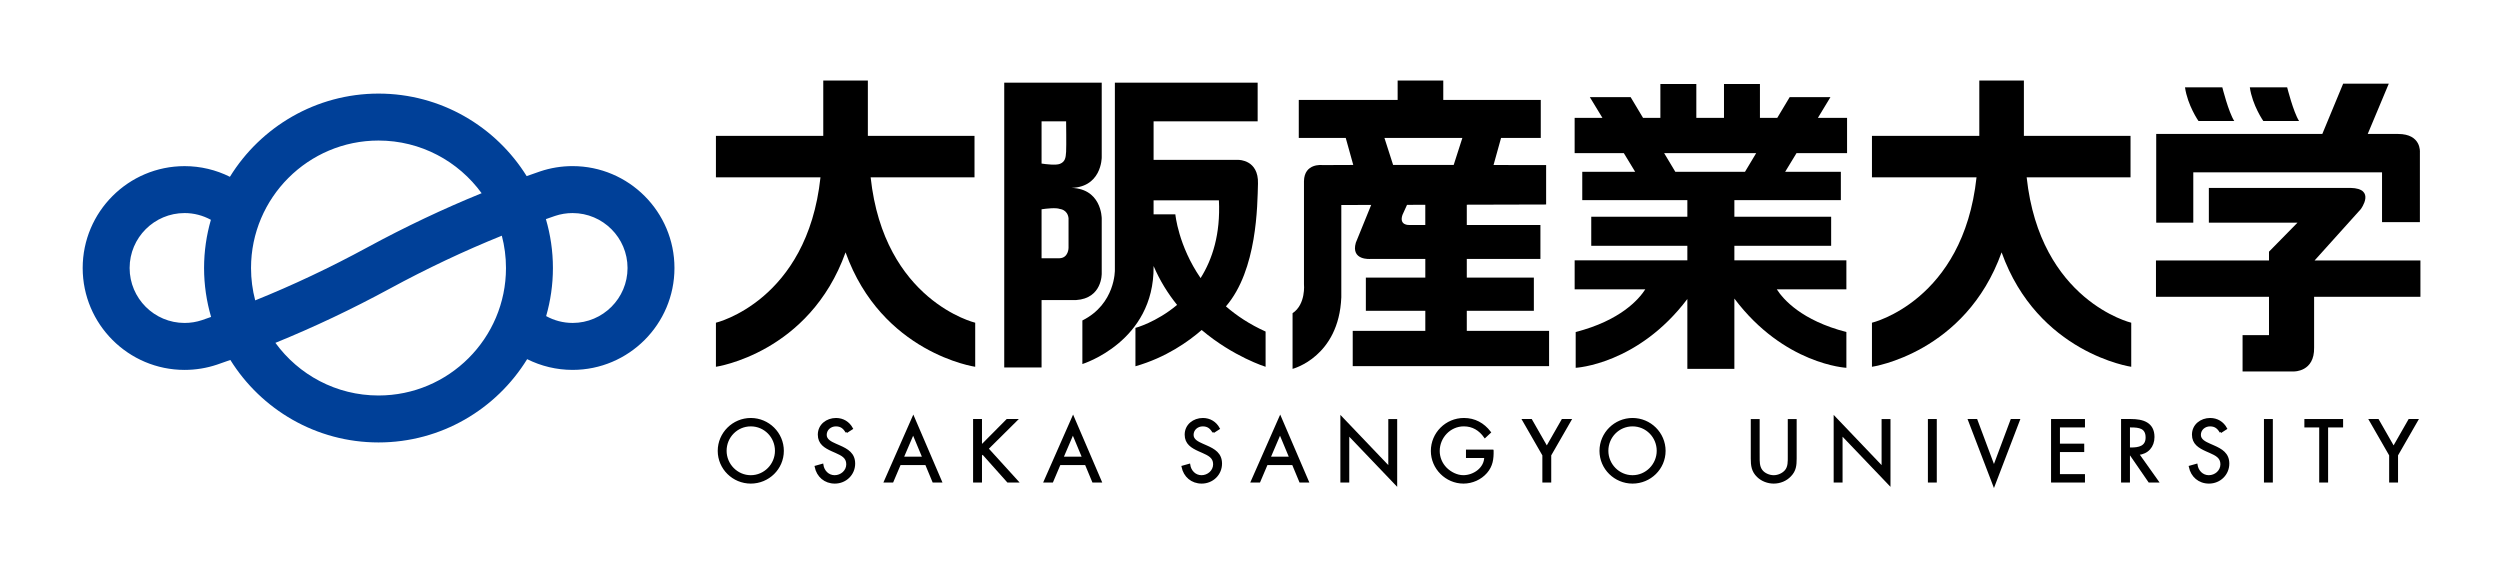
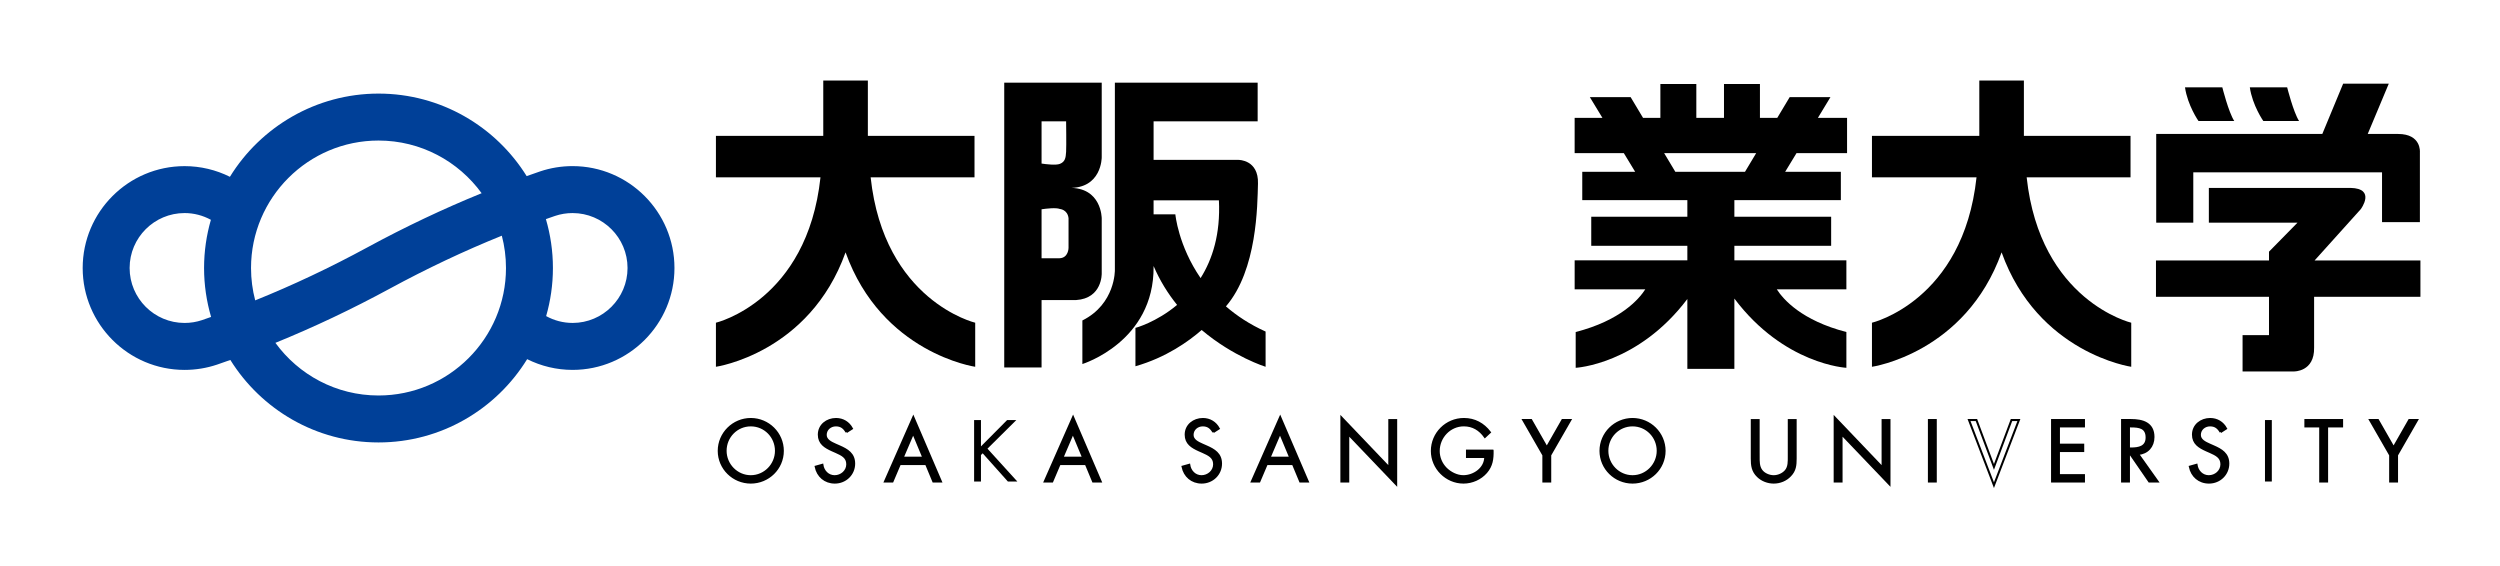
<svg xmlns="http://www.w3.org/2000/svg" id="_レイヤー_2" width="243.412" height="55.06" viewBox="0 0 243.412 55.06">
  <g id="FOOTER">
    <path d="M55.75,16.173c-1.083,0-2.148.174-3.165.517-.434.146-.871.302-1.306.457-3-4.819-8.344-8.034-14.426-8.034s-11.475,3.244-14.468,8.102c-1.358-.677-2.861-1.039-4.414-1.039-5.47,0-9.92,4.449-9.92,9.92s4.45,9.92,9.92,9.92c1.081,0,2.147-.174,3.165-.516.429-.145.861-.301,1.292-.453,3.001,4.817,8.343,8.032,14.424,8.032,6.114,0,11.481-3.248,14.474-8.109,1.36.679,2.867,1.045,4.423,1.045,5.47,0,9.92-4.451,9.92-9.921s-4.45-9.92-9.92-9.92M36.853,13.684c4.125,0,7.783,2.023,10.041,5.128-3.709,1.51-7.432,3.27-11.123,5.273-3.629,1.971-7.286,3.694-10.924,5.161-.263-1.007-.406-2.063-.406-3.151,0-6.843,5.568-12.411,12.412-12.411M19.677,31.166c-.548.185-1.121.278-1.706.278-2.95,0-5.35-2.399-5.35-5.35s2.4-5.349,5.35-5.349c.909,0,1.783.231,2.563.657-.43,1.492-.665,3.065-.665,4.692,0,1.655.242,3.252.684,4.765-.293.101-.585.208-.877.306M36.853,38.507c-4.123,0-7.781-2.022-10.039-5.126,3.713-1.51,7.441-3.273,11.138-5.278,3.623-1.966,7.275-3.688,10.908-5.155.263,1.006.405,2.06.405,3.147,0,6.845-5.568,12.412-12.412,12.412M55.75,31.442c-.913,0-1.793-.234-2.575-.665.426-1.487.66-3.058.66-4.682,0-1.652-.242-3.25-.684-4.762.298-.103.595-.211.892-.311.547-.184,1.121-.277,1.707-.277,2.95,0,5.35,2.399,5.35,5.349s-2.4,5.349-5.35,5.349" fill="#004098" />
    <path d="M73.1,41.415c1.373,0,2.453,1.119,2.453,2.476,0,1.349-1.096,2.476-2.453,2.476s-2.453-1.127-2.453-2.476c0-1.357,1.08-2.476,2.453-2.476M73.1,40.796c-1.707,0-3.119,1.388-3.119,3.103s1.412,3.087,3.119,3.087,3.119-1.365,3.119-3.087-1.413-3.103-3.119-3.103" />
    <path d="M73.1,41.415c1.373,0,2.453,1.119,2.453,2.476,0,1.349-1.096,2.476-2.453,2.476s-2.453-1.127-2.453-2.476c0-1.357,1.08-2.476,2.453-2.476ZM73.1,40.796c-1.707,0-3.119,1.388-3.119,3.103s1.412,3.087,3.119,3.087,3.119-1.365,3.119-3.087-1.413-3.103-3.119-3.103Z" fill="none" stroke="#000" stroke-width=".199" />
    <path d="M82.417,42.065c-.238-.412-.524-.65-1.032-.65-.531,0-.992.38-.992.929,0,.516.533.753.937.936l.397.175c.778.341,1.436.73,1.436,1.682,0,1.047-.841,1.849-1.881,1.849-.96,0-1.675-.619-1.866-1.547l.651-.183c.087.611.556,1.111,1.198,1.111s1.23-.492,1.23-1.166c0-.699-.548-.937-1.104-1.19l-.364-.16c-.699-.317-1.302-.674-1.302-1.531,0-.929.785-1.524,1.675-1.524.666,0,1.229.341,1.547.929l-.532.341Z" />
    <path d="M82.417,42.065c-.238-.412-.524-.65-1.032-.65-.531,0-.992.38-.992.929,0,.516.533.753.937.936l.397.175c.778.341,1.436.73,1.436,1.682,0,1.047-.841,1.849-1.881,1.849-.96,0-1.675-.619-1.866-1.547l.651-.183c.087.611.556,1.111,1.198,1.111s1.23-.492,1.23-1.166c0-.699-.548-.937-1.104-1.19l-.364-.16c-.699-.317-1.302-.674-1.302-1.531,0-.929.785-1.524,1.675-1.524.666,0,1.229.341,1.547.929l-.532.341Z" fill="none" stroke="#000" stroke-width=".199" />
    <path d="M89.908,44.565h-2.023l1.024-2.396.999,2.396ZM90.17,45.184l.706,1.699h.738l-2.69-6.27-2.761,6.27h.73l.722-1.699h2.556Z" fill="none" stroke="#000" stroke-width=".199" />
    <polygon points="98.059 40.898 98.955 40.898 96.146 43.684 99.051 46.882 98.13 46.882 95.678 44.136 95.511 44.303 95.511 46.882 94.844 46.882 94.844 40.898 95.511 40.898 95.511 43.462 98.059 40.898" />
-     <polygon points="98.059 40.898 98.955 40.898 96.146 43.684 99.051 46.882 98.13 46.882 95.678 44.136 95.511 44.303 95.511 46.882 94.844 46.882 94.844 40.898 95.511 40.898 95.511 43.462 98.059 40.898" fill="none" stroke="#000" stroke-width=".199" />
    <path d="M105.463,44.565h-2.024l1.024-2.396,1,2.396ZM105.725,45.184l.707,1.699h.738l-2.69-6.27-2.762,6.27h.73l.723-1.699h2.555Z" />
    <path d="M105.463,44.565h-2.024l1.024-2.396,1,2.396ZM105.725,45.184l.707,1.699h.738l-2.69-6.27-2.762,6.27h.73l.723-1.699h2.555Z" fill="none" stroke="#000" stroke-width=".199" />
    <path d="M118.137,42.065c-.238-.412-.524-.65-1.031-.65-.532,0-.992.38-.992.929,0,.516.532.753.936.936l.397.175c.778.341,1.436.73,1.436,1.682,0,1.047-.841,1.849-1.881,1.849-.96,0-1.675-.619-1.866-1.547l.651-.183c.087.611.556,1.111,1.198,1.111s1.23-.492,1.23-1.166c0-.699-.548-.937-1.103-1.19l-.365-.16c-.699-.317-1.302-.674-1.302-1.531,0-.929.785-1.524,1.675-1.524.666,0,1.229.341,1.547.929l-.532.341Z" />
    <path d="M118.137,42.065c-.238-.412-.524-.65-1.031-.65-.532,0-.992.38-.992.929,0,.516.532.753.936.936l.397.175c.778.341,1.436.73,1.436,1.682,0,1.047-.841,1.849-1.881,1.849-.96,0-1.675-.619-1.866-1.547l.651-.183c.087.611.556,1.111,1.198,1.111s1.23-.492,1.23-1.166c0-.699-.548-.937-1.103-1.19l-.365-.16c-.699-.317-1.302-.674-1.302-1.531,0-.929.785-1.524,1.675-1.524.666,0,1.229.341,1.547.929l-.532.341Z" fill="none" stroke="#000" stroke-width=".199" />
    <path d="M125.629,44.565h-2.024l1.024-2.396,1,2.396ZM125.89,45.184l.707,1.699h.738l-2.69-6.27-2.762,6.27h.73l.723-1.699h2.555Z" />
    <path d="M125.629,44.565h-2.024l1.024-2.396,1,2.396ZM125.89,45.184l.707,1.699h.738l-2.69-6.27-2.762,6.27h.73l.723-1.699h2.555Z" fill="none" stroke="#000" stroke-width=".199" />
    <polygon points="130.605 40.644 135.271 45.533 135.271 40.899 135.937 40.899 135.937 47.152 131.271 42.272 131.271 46.883 130.605 46.883 130.605 40.644" />
    <polygon points="130.605 40.644 135.271 45.533 135.271 40.899 135.937 40.899 135.937 47.152 131.271 42.272 131.271 46.883 130.605 46.883 130.605 40.644" fill="none" stroke="#000" stroke-width=".199" />
    <path d="M145.326,43.875c.015.809-.071,1.476-.619,2.111-.548.634-1.381,1-2.214,1-1.683,0-3.079-1.397-3.079-3.079,0-1.715,1.396-3.111,3.119-3.111,1.047,0,1.897.468,2.531,1.294l-.484.452c-.5-.707-1.175-1.128-2.056-1.128-1.365,0-2.445,1.151-2.445,2.5,0,.635.254,1.238.699,1.691.436.436,1.072.761,1.698.761,1.04,0,2.136-.761,2.136-1.872h-1.778v-.619h2.492Z" />
    <path d="M145.326,43.875c.015.809-.071,1.476-.619,2.111-.548.634-1.381,1-2.214,1-1.683,0-3.079-1.397-3.079-3.079,0-1.715,1.396-3.111,3.119-3.111,1.047,0,1.897.468,2.531,1.294l-.484.452c-.5-.707-1.175-1.128-2.056-1.128-1.365,0-2.445,1.151-2.445,2.5,0,.635.254,1.238.699,1.691.436.436,1.072.761,1.698.761,1.04,0,2.136-.761,2.136-1.872h-1.778v-.619h2.492Z" fill="none" stroke="#000" stroke-width=".199" />
    <polygon points="148.31 40.898 149.08 40.898 150.604 43.565 152.128 40.898 152.898 40.898 150.936 44.311 150.936 46.882 150.271 46.882 150.271 44.311 148.31 40.898" />
    <polygon points="148.31 40.898 149.08 40.898 150.604 43.565 152.128 40.898 152.898 40.898 150.936 44.311 150.936 46.882 150.271 46.882 150.271 44.311 148.31 40.898" fill="none" stroke="#000" stroke-width=".199" />
    <path d="M158.952,41.415c1.373,0,2.453,1.119,2.453,2.476,0,1.349-1.096,2.476-2.453,2.476s-2.453-1.127-2.453-2.476c0-1.357,1.08-2.476,2.453-2.476M158.952,40.796c-1.706,0-3.119,1.388-3.119,3.103s1.413,3.087,3.119,3.087,3.119-1.365,3.119-3.087-1.413-3.103-3.119-3.103" />
    <path d="M158.952,41.415c1.373,0,2.453,1.119,2.453,2.476,0,1.349-1.096,2.476-2.453,2.476s-2.453-1.127-2.453-2.476c0-1.357,1.08-2.476,2.453-2.476ZM158.952,40.796c-1.706,0-3.119,1.388-3.119,3.103s1.413,3.087,3.119,3.087,3.119-1.365,3.119-3.087-1.413-3.103-3.119-3.103Z" fill="none" stroke="#000" stroke-width=".199" />
    <path d="M171.23,44.462c0,.444-.016.952.262,1.333.261.366.769.572,1.206.572.428,0,.896-.199,1.174-.532.318-.381.294-.905.294-1.373v-3.563h.666v3.746c0,.65-.047,1.166-.524,1.658-.412.445-1.007.683-1.61.683-.564,0-1.143-.214-1.548-.611-.524-.5-.587-1.047-.587-1.729v-3.746h.666v3.563Z" />
    <path d="M171.23,44.462c0,.444-.016.952.262,1.333.261.366.769.572,1.206.572.428,0,.896-.199,1.174-.532.318-.381.294-.905.294-1.373v-3.563h.666v3.746c0,.65-.047,1.166-.524,1.658-.412.445-1.007.683-1.61.683-.564,0-1.143-.214-1.548-.611-.524-.5-.587-1.047-.587-1.729v-3.746h.666v3.563Z" fill="none" stroke="#000" stroke-width=".199" />
    <polygon points="178.634 40.644 183.3 45.533 183.3 40.899 183.967 40.899 183.967 47.152 179.301 42.272 179.301 46.883 178.634 46.883 178.634 40.644" />
    <polygon points="178.634 40.644 183.3 45.533 183.3 40.899 183.967 40.899 183.967 47.152 179.301 42.272 179.301 46.883 178.634 46.883 178.634 40.644" fill="none" stroke="#000" stroke-width=".199" />
    <rect x="187.809" y="40.898" width=".666" height="5.984" />
    <rect x="187.809" y="40.898" width=".666" height="5.984" fill="none" stroke="#000" stroke-width=".199" />
-     <polygon points="194.141 45.462 195.848 40.898 196.569 40.898 194.141 47.24 191.713 40.898 192.435 40.898 194.141 45.462" />
    <polygon points="194.141 45.462 195.848 40.898 196.569 40.898 194.141 47.24 191.713 40.898 192.435 40.898 194.141 45.462" fill="none" stroke="#000" stroke-width=".199" />
    <polygon points="199.8 40.898 202.903 40.898 202.903 41.517 200.466 41.517 200.466 43.296 202.831 43.296 202.831 43.914 200.466 43.914 200.466 46.263 202.903 46.263 202.903 46.882 199.8 46.882 199.8 40.898" />
    <polygon points="199.8 40.898 202.903 40.898 202.903 41.517 200.466 41.517 200.466 43.296 202.831 43.296 202.831 43.914 200.466 43.914 200.466 46.263 202.903 46.263 202.903 46.882 199.8 46.882 199.8 40.898" fill="none" stroke="#000" stroke-width=".199" />
    <path d="M207.284,41.517h.198c.801,0,1.524.095,1.524,1.08,0,.929-.762,1.072-1.516,1.072h-.206v-2.151ZM207.284,44.255h.167l1.809,2.627h.817l-1.905-2.682c.921-.079,1.5-.731,1.5-1.651,0-1.35-1.055-1.651-2.19-1.651h-.865v5.984h.666v-2.627Z" />
    <path d="M207.284,41.517h.198c.801,0,1.524.095,1.524,1.08,0,.929-.762,1.072-1.516,1.072h-.206v-2.151ZM207.284,44.255h.167l1.809,2.627h.817l-1.905-2.682c.921-.079,1.5-.731,1.5-1.651,0-1.35-1.055-1.651-2.19-1.651h-.865v5.984h.666v-2.627Z" fill="none" stroke="#000" stroke-width=".199" />
    <path d="M216.211,42.065c-.237-.412-.524-.65-1.031-.65-.532,0-.992.38-.992.929,0,.516.532.753.937.936l.396.175c.778.341,1.436.73,1.436,1.682,0,1.047-.84,1.849-1.881,1.849-.96,0-1.674-.619-1.865-1.547l.65-.183c.088.611.556,1.111,1.199,1.111s1.229-.492,1.229-1.166c0-.699-.548-.937-1.103-1.19l-.365-.16c-.699-.317-1.302-.674-1.302-1.531,0-.929.786-1.524,1.675-1.524.666,0,1.23.341,1.547.929l-.532.341Z" />
    <path d="M216.211,42.065c-.237-.412-.524-.65-1.031-.65-.532,0-.992.38-.992.929,0,.516.532.753.937.936l.396.175c.778.341,1.436.73,1.436,1.682,0,1.047-.84,1.849-1.881,1.849-.96,0-1.674-.619-1.865-1.547l.65-.183c.088.611.556,1.111,1.199,1.111s1.229-.492,1.229-1.166c0-.699-.548-.937-1.103-1.19l-.365-.16c-.699-.317-1.302-.674-1.302-1.531,0-.929.786-1.524,1.675-1.524.666,0,1.23.341,1.547.929l-.532.341Z" fill="none" stroke="#000" stroke-width=".199" />
    <rect x="220.529" y="40.898" width=".666" height="5.984" />
-     <rect x="220.529" y="40.898" width=".666" height="5.984" fill="none" stroke="#000" stroke-width=".199" />
    <polygon points="226.576 46.882 225.909 46.882 225.909 41.518 224.465 41.518 224.465 40.898 228.036 40.898 228.036 41.518 226.576 41.518 226.576 46.882" />
    <polygon points="226.576 46.882 225.909 46.882 225.909 41.518 224.465 41.518 224.465 40.898 228.036 40.898 228.036 41.518 226.576 41.518 226.576 46.882" fill="none" stroke="#000" stroke-width=".199" />
    <polygon points="230.758 40.898 231.527 40.898 233.052 43.565 234.576 40.898 235.346 40.898 233.385 44.311 233.385 46.882 232.719 46.882 232.719 44.311 230.758 40.898" />
    <polygon points="230.758 40.898 231.527 40.898 233.052 43.565 234.576 40.898 235.346 40.898 233.385 44.311 233.385 46.882 232.719 46.882 232.719 44.311 230.758 40.898" fill="none" stroke="#000" stroke-width=".199" />
    <path d="M84.77,17.267h10.113v-4.039h-10.384v-5.385h-4.342v5.385h-10.451v4.039h10.18c-1.296,12.044-10.18,14.154-10.18,14.154v4.291s9.103-1.314,12.622-11.142c3.521,9.828,12.623,11.142,12.623,11.142v-4.291s-8.883-2.111-10.18-14.154" />
    <path d="M197.327,17.267h10.112v-4.039h-10.383v-5.385h-4.341v5.385h-10.452v4.039h10.181c-1.298,12.044-10.181,14.154-10.181,14.154v4.291s9.102-1.314,12.623-11.142c3.519,9.828,12.622,11.142,12.622,11.142v-4.291s-8.883-2.111-10.181-14.154" />
    <path d="M104.021,18.294c3.265.1,3.248-2.979,3.248-2.979v-7.267h-9.492v27.732h3.635v-6.565h3.367c2.558-.167,2.49-2.591,2.49-2.591v-5.351s.017-3.08-3.248-2.979M103.802,11.815s.033,2.355,0,2.961c-.034.605-.101.976-.606,1.179-.382.153-1.338.037-1.784-.03v-4.109h2.39ZM104.038,24.134s0,.976-.875,1.01h-1.751v-4.767c.446-.066,1.403-.181,1.784-.03,0,0,.74.052.842.893v2.894Z" />
-     <path d="M123.222,32.28c-1.538-.693-2.809-1.538-3.86-2.449,3.054-3.546,3.061-9.86,3.121-11.957.068-2.323-1.884-2.306-1.884-2.306h-8.28v-3.753h10.132v-3.767h-13.902v18.24s.068,3.298-3.164,4.915v4.241s7.001-2.155,6.934-9.492v-.053c.62,1.449,1.412,2.704,2.288,3.788-2.031,1.701-4.055,2.238-4.055,2.238v3.736c2.987-.853,5.176-2.421,6.448-3.531,3.095,2.614,6.224,3.582,6.224,3.582v-3.433ZM112.318,20.869v-1.364h6.361c.163,3.288-.633,5.744-1.783,7.57-2.181-3.168-2.458-6.206-2.458-6.206h-2.12Z" />
-     <path d="M142.814,32.212v-1.953h6.53v-3.23h-6.53v-1.818h7.169v-3.307h-7.169v-1.973l7.724-.02v-3.838s-2.159-.004-5.12-.006l.732-2.636h3.867v-3.702h-9.493v-1.885h-4.443v1.885h-9.626v3.702h4.573l.732,2.63c-1.547.002-2.66.006-3.016.012,0,0-1.75-.219-1.783,1.565v10.031s.202,1.952-1.111,2.827v5.419s4.511-1.145,4.746-6.967v-8.987l2.909-.008-1.496,3.677c-.503,1.75,1.415,1.582,1.415,1.582h5.351v1.818h-5.789v3.23h5.789v1.953h-7.068v3.434h19.119v-3.434h-8.011ZM142.383,13.43l-.845,2.631c-1.968-.002-4.022-.003-5.899-.004l-.844-2.627h7.588ZM137.183,21.904s-.985.051-.631-.984l.443-.975,1.778-.004v1.964h-1.591Z" />
+     <path d="M123.222,32.28c-1.538-.693-2.809-1.538-3.86-2.449,3.054-3.546,3.061-9.86,3.121-11.957.068-2.323-1.884-2.306-1.884-2.306h-8.28v-3.753h10.132v-3.767h-13.902v18.24s.068,3.298-3.164,4.915v4.241s7.001-2.155,6.934-9.492v-.053c.62,1.449,1.412,2.704,2.288,3.788-2.031,1.701-4.055,2.238-4.055,2.238v3.736c2.987-.853,5.176-2.421,6.448-3.531,3.095,2.614,6.224,3.582,6.224,3.582v-3.433M112.318,20.869v-1.364h6.361c.163,3.288-.633,5.744-1.783,7.57-2.181-3.168-2.458-6.206-2.458-6.206h-2.12Z" />
    <path d="M179.839,14.911v-3.433h-2.841l1.223-2.02h-3.97l-1.209,2.02h-1.686v-3.299h-3.5v3.299h-2.693v-3.299h-3.5v3.299h-1.687l-1.208-2.02h-3.972l1.226,2.02h-2.707v3.433h4.79l1.104,1.817h-5.152v2.76h10.232v1.615h-9.357v2.827h9.357v1.415h-10.973v2.826h6.878c-.626.972-2.41,3.029-6.777,4.157v3.484s6.043-.31,10.872-6.699v6.8h4.578v-6.843c4.837,6.432,10.906,6.742,10.906,6.742v-3.484c-4.367-1.128-6.151-3.184-6.775-4.157h6.775v-2.826h-10.906v-1.415h9.423v-2.827h-9.423v-1.615h10.368v-2.76h-5.423l1.105-1.817h4.924ZM169.901,16.729h-6.782l-1.088-1.817h8.958l-1.088,1.817Z" />
    <path d="M233.492,13.043h-2.959l2.051-4.897h-4.443l-2.03,4.897h-16.172v8.634h3.61v-4.898h18.377v4.847h3.686v-6.816s.151-1.767-2.121-1.767" />
    <path d="M212.74,8.5h3.635s.606,2.422,1.163,3.281h-3.484s-1.06-1.515-1.313-3.281" />
    <path d="M219.052,8.5h3.636s.607,2.422,1.16,3.281h-3.482s-1.061-1.515-1.313-3.281" />
    <path d="M235.663,25.363h-10.306l4.499-4.998s1.515-2.02-1.008-2.07h-13.784v3.382h8.634l-2.778,2.827v.858h-11.005v3.534h11.005v3.736h-2.573v3.534h4.998s2.018.051,1.967-2.322v-4.948h10.352v-3.534Z" />
-     <rect width="243.412" height="55.06" fill="none" />
    <path d="M89.908,44.565h-2.023l1.024-2.396.999,2.396ZM90.17,45.184l.706,1.699h.738l-2.69-6.27-2.761,6.27h.73l.722-1.699h2.556Z" />
  </g>
</svg>